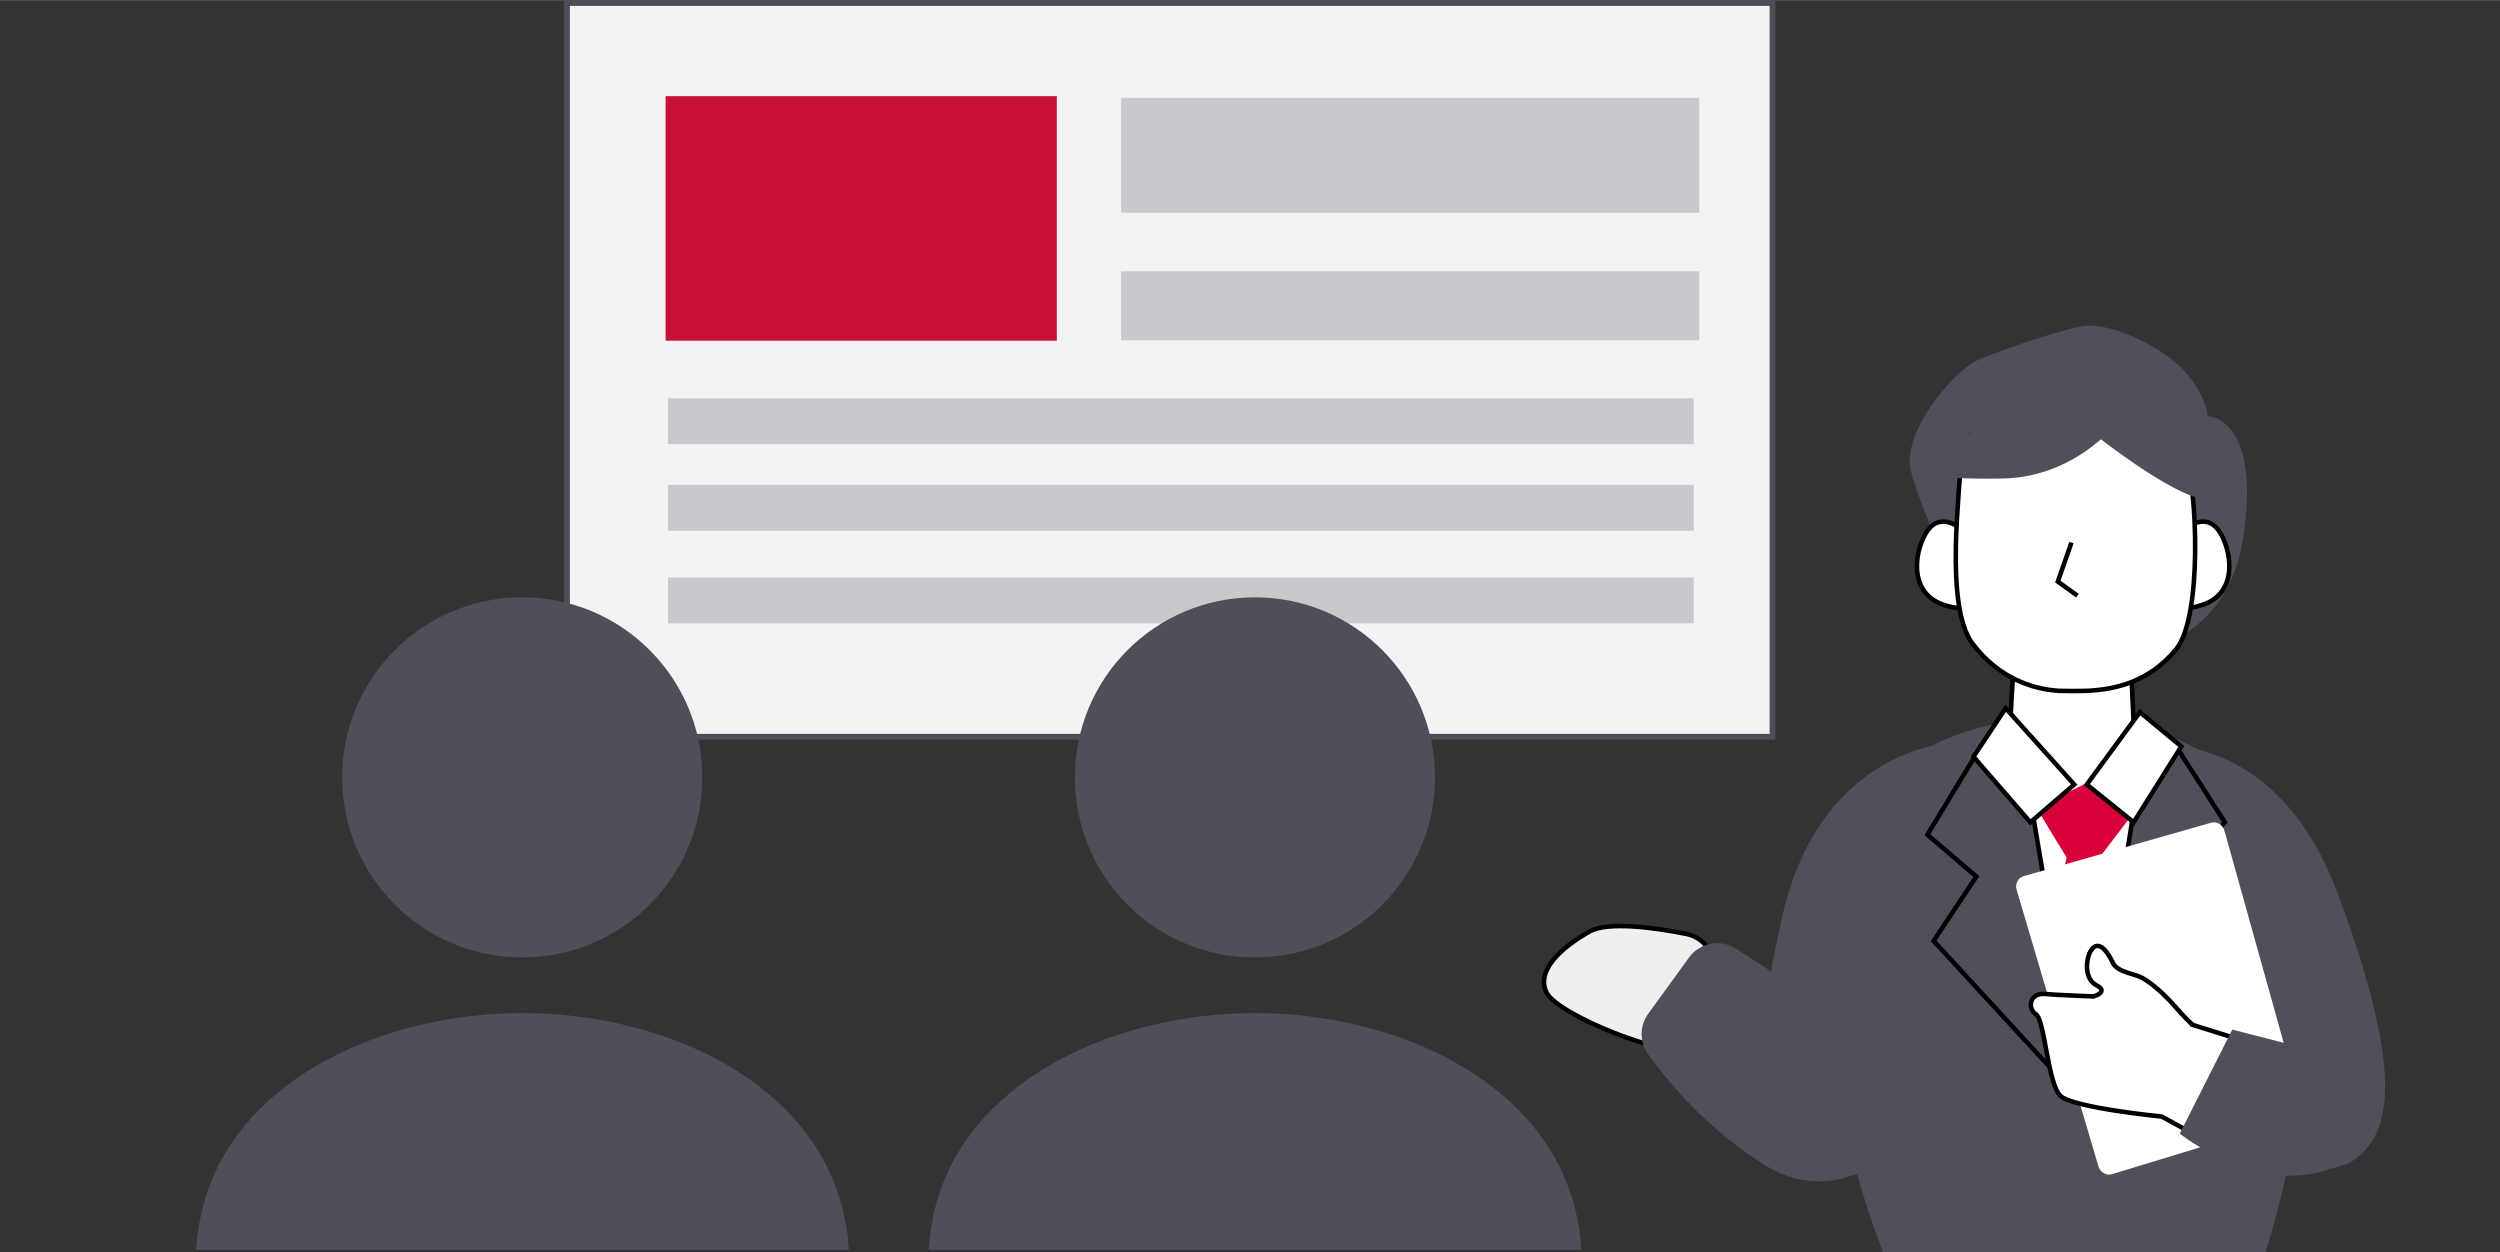
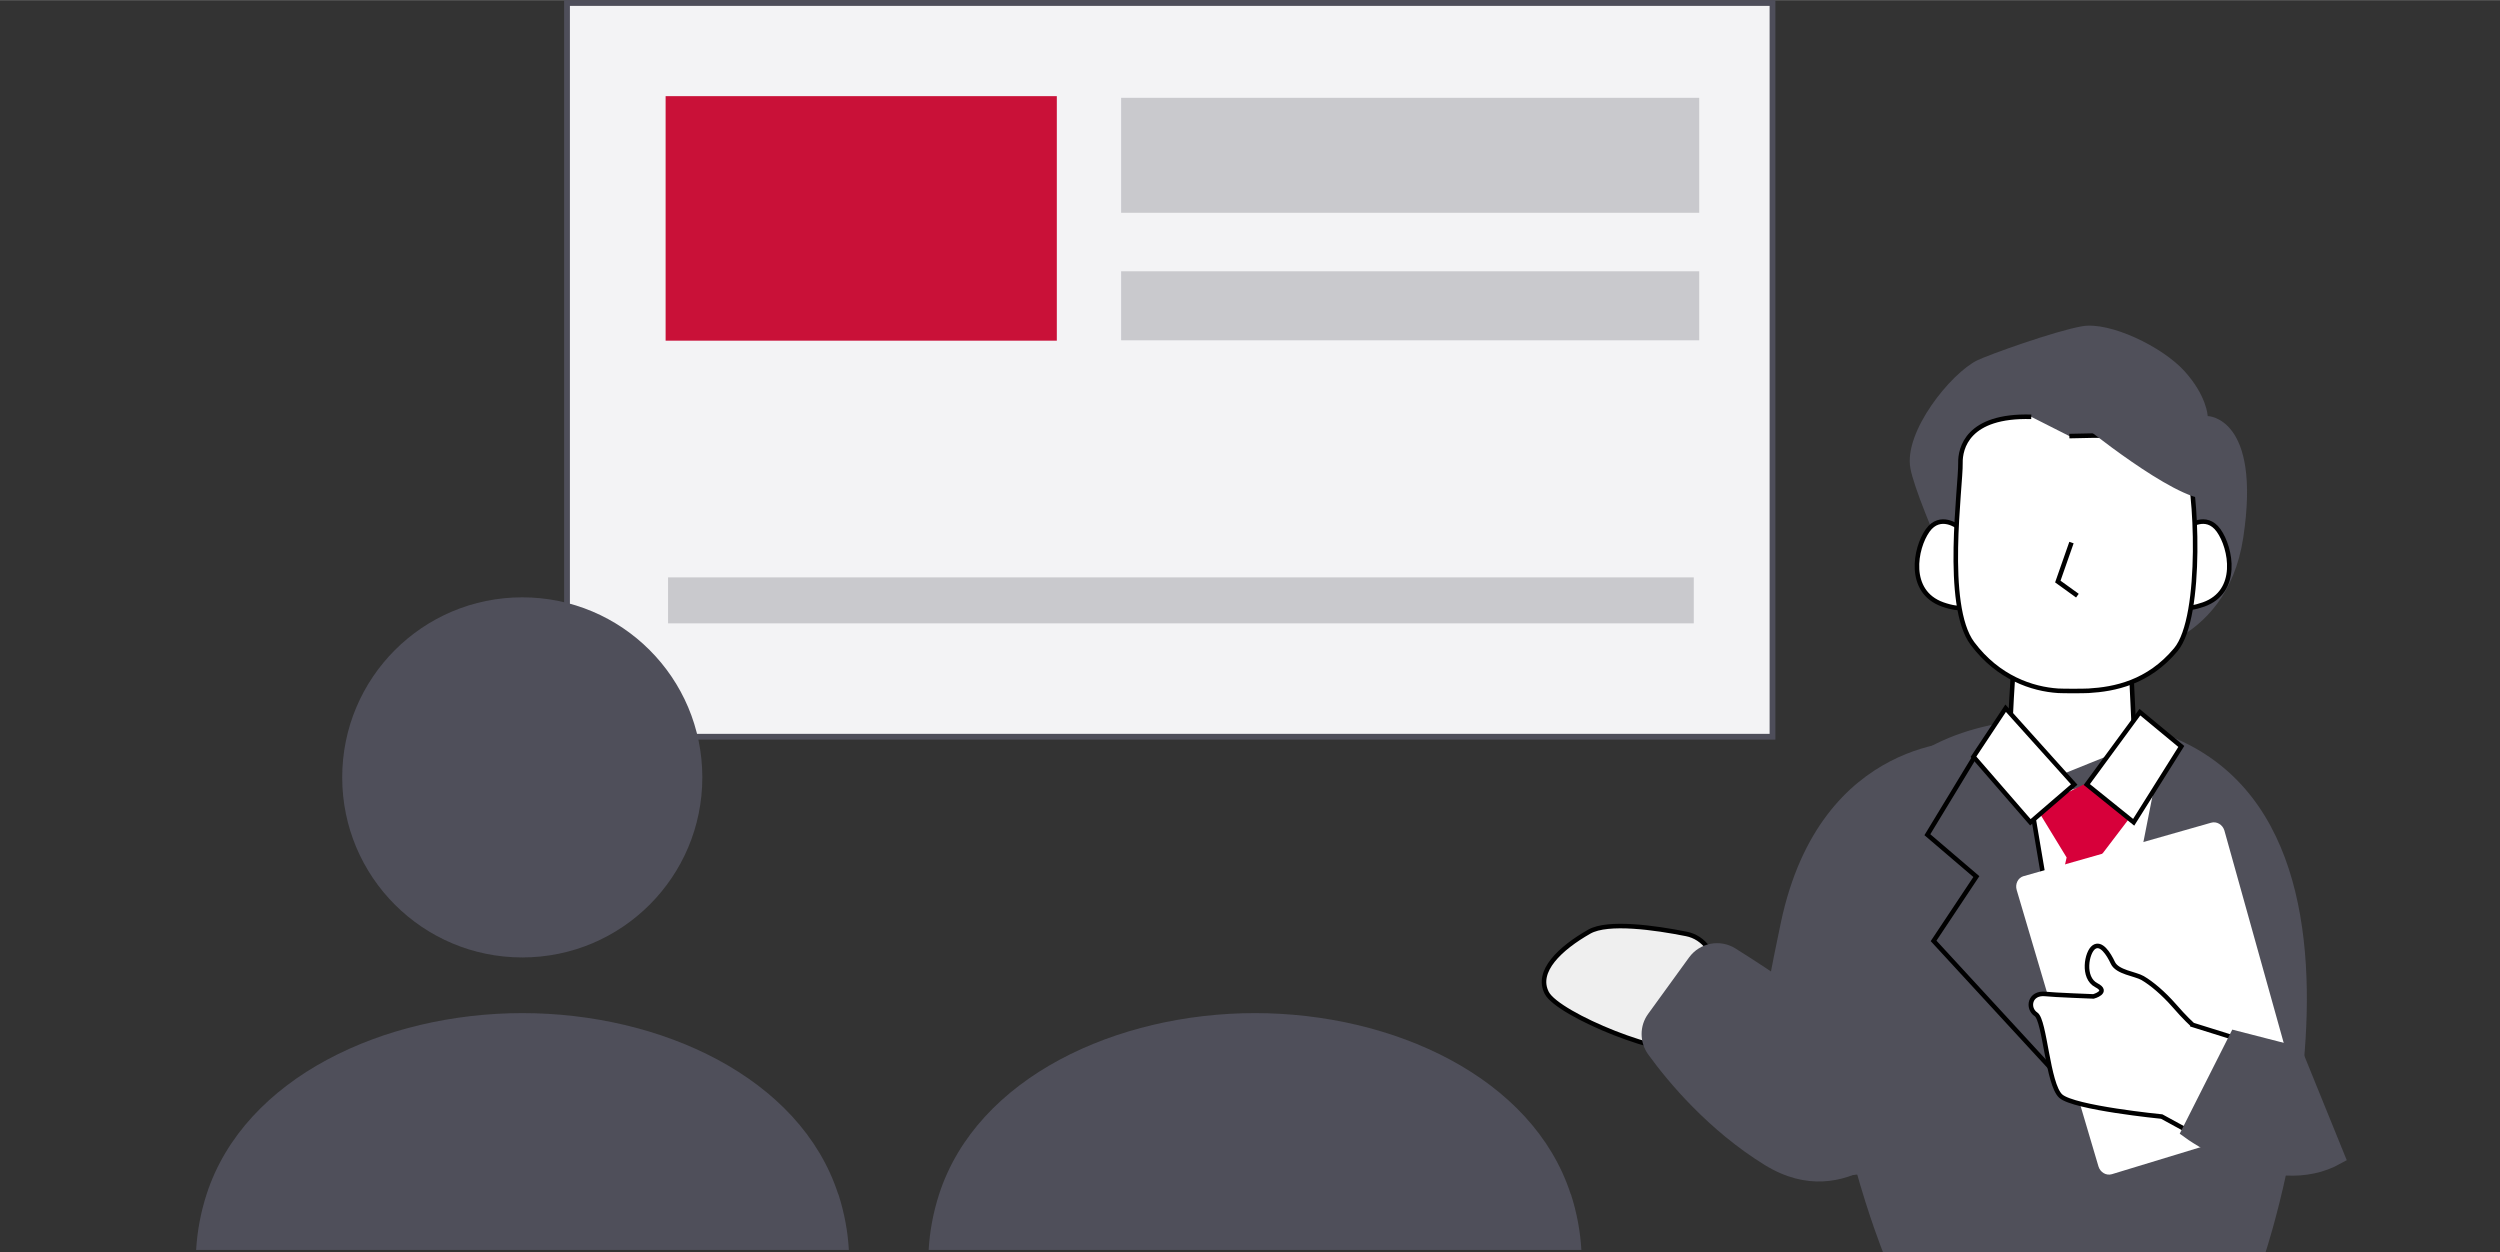
<svg xmlns="http://www.w3.org/2000/svg" id="_レイヤー_1" width="58.14mm" height="29.12mm" viewBox="0 0 164.81 82.53">
  <rect x="0" y="0" width="164.81" height="82.53" fill="#333333" stroke="none" />
  <defs>
    <style>.cls-1{stroke-width:3.03px;}.cls-1,.cls-2,.cls-3,.cls-4,.cls-5,.cls-6,.cls-7,.cls-8{stroke-miterlimit:10;}.cls-1,.cls-7,.cls-8{fill:none;stroke:#c9c9cd;}.cls-2{fill:#efefef;}.cls-2,.cls-3,.cls-5{stroke:#000;stroke-width:.3px;}.cls-9{fill:#c91138;}.cls-9,.cls-10,.cls-11,.cls-12,.cls-13,.cls-14{stroke-width:0px;}.cls-10,.cls-5,.cls-6{fill:#50505a;}.cls-3,.cls-12,.cls-14{fill:#fff;}.cls-4{fill:#f3f3f5;stroke:#4e4e5a;stroke-width:.38px;}.cls-11{fill:#d7003a;}.cls-13{fill:#4f4f5a;}.cls-14{fill-rule:evenodd;}.cls-6{stroke:#50505a;stroke-width:.98px;}.cls-7{stroke-width:7.58px;}.cls-8{stroke-width:4.55px;}</style>
  </defs>
  <rect class="cls-4" x="37.38" y=".19" width="79.47" height="48.37" />
  <rect class="cls-9" x="43.88" y="6.33" width="25.79" height="16.12" />
  <line class="cls-8" x1="73.91" y1="20.15" x2="112.02" y2="20.15" />
-   <line class="cls-1" x1="44.04" y1="27.76" x2="111.66" y2="27.76" />
  <line class="cls-7" x1="73.91" y1="10.23" x2="112.02" y2="10.23" />
-   <line class="cls-1" x1="44.04" y1="33.47" x2="111.66" y2="33.47" />
  <line class="cls-1" x1="44.04" y1="39.57" x2="111.66" y2="39.57" />
  <path class="cls-10" d="M149.36,82.53s11.4-34.46-12.5-35.18c-27.21-.82-12.73,35.18-12.73,35.18h25.24Z" />
  <path class="cls-3" d="M140.46,43.44l.41,8.69s-.41,2.48-2.9,2.48-5.51-5.38-5.51-5.38c0,0,.36-9.83,1.07-11.53s6.09,2.11,6.51,2.89.41,2.85.41,2.85Z" />
  <path class="cls-10" d="M129.88,48.84s-9.86-.44-12.48,11.98c-2.6,12.34-2.28,15.02.05,16.28,2.33,1.26,9.87-.22,9.76-1.53-.1-1.3,4.31-12.14,4.31-12.14" />
-   <path class="cls-10" d="M140.47,49.21s9.25-2.15,13.67,9.75c4.42,11.9,3.37,15.5,1.38,17.25s-6.26.58-6.45-.72-6.92-11.69-6.92-11.69" />
+   <path class="cls-10" d="M140.47,49.21c4.42,11.9,3.37,15.5,1.38,17.25s-6.26.58-6.45-.72-6.92-11.69-6.92-11.69" />
  <polygon class="cls-12" points="142.33 50.27 138.49 69.8 136.99 69.67 131.23 53.12 136.78 52 141.39 50.85 142.33 50.27" />
  <path class="cls-10" d="M131.08,43.24s-4.7-9.93-5.14-12.38c-.44-2.43,2.68-6.26,4.4-7.11.76-.37,5.1-1.93,6.92-2.25,1.82-.32,5.29,1.34,6.76,2.97s1.52,2.95,1.52,2.95c0,0,3.56.05,2.34,8.04-1.13,7.37-7.9,7.77-7.9,7.77h-8.9Z" />
  <polygon class="cls-11" points="140.89 53.26 138.28 56.69 140.75 67.87 137.44 72.65 133.72 67.81 136.24 56.52 134.25 53.26 137.98 51.4 140.89 53.26" />
  <polygon class="cls-5" points="130.42 49.48 127.06 55.02 130.29 57.78 127.47 62.02 137.22 72.61 133.63 51.4 130.42 49.48" />
-   <polygon class="cls-5" points="143.46 49.2 146.67 54.2 143.41 57.91 146.19 61.14 137.65 72.43 140.89 52.03 143.46 49.2" />
  <path class="cls-3" d="M129.09,34.73s-1.18-.93-2.01.23-1.37,4.04.99,4.88,2.77-.77,2.77-.77l-1.74-4.34Z" />
  <path class="cls-3" d="M144.25,34.73s1.18-.93,2.01.23,1.37,4.04-.99,4.88-2.77-.77-2.77-.77l1.74-4.34Z" />
  <path class="cls-3" d="M133.91,27.47c-4.21-.12-4.69,2.08-4.67,3.05.03,1.51-1.1,9.37.79,11.89,1.7,2.27,3.95,3.01,5.65,3.12.35.02,1.65.02,2.01,0,1.7-.1,3.93-.53,5.75-2.71s1.34-10.93.7-12.3c-.83-1.78-3.57-1.9-7.72-1.78" />
  <polyline class="cls-3" points="136.56 35.76 135.66 38.33 136.95 39.26" />
  <polygon class="cls-3" points="132.22 46.68 130.1 49.88 133.85 54.2 136.74 51.71 132.22 46.68" />
  <polygon class="cls-3" points="141.07 46.94 143.8 49.2 140.66 54.2 137.57 51.71 141.07 46.94" />
  <path class="cls-10" d="M137.16,27.91s6.16,5.03,8.36,4.99-1.96-5.64-1.96-5.64l-5.55-1.07-.85,1.72Z" />
-   <path class="cls-10" d="M140.07,27.25s-2.83,4.21-8.1,4.29-4.5-.48-4.5-.48l2.95-3.15,4.92-1.58,4.74.93Z" />
  <path class="cls-14" d="M133.41,57.75l12.35-3.52c.37-.11.76.12.88.51l5.05,18.08c.12.4-.08.81-.45.92l-12.02,3.66c-.37.11-.76-.12-.88-.51l-5.39-18.22c-.12-.4.08-.81.45-.92" />
  <path class="cls-3" d="M144.53,67.54s-.5-.45-1.2-1.26c-.71-.81-1.48-1.46-2.08-1.81-.48-.28-1.67-.38-1.96-1-.29-.62-.78-1.37-1.25-1.04-.48.33-.79,2.02.16,2.51.87.45-.19.74-.19.74,0,0-2.66-.1-3.15-.16-1.07-.12-1.23.95-.64,1.34.59.39.77,4.61,1.63,5.39.87.78,6.66,1.35,6.66,1.35l3.13,1.71,1.77-6.86-2.88-.9Z" />
  <path class="cls-6" d="M151.31,69.44l-3.89-1-3.1,6.14s5.52,4.06,9.77,1.68l-2.77-6.82Z" />
  <path class="cls-2" d="M112.98,64.09c.16-1.19-.64-2.3-1.81-2.53-2.06-.41-5.17-.85-6.4-.15-1.91,1.09-3.54,2.61-2.8,4.04s7.92,4.39,9.73,3.68c1.01-.4,1.09-3.59,1.28-5.03Z" />
  <path class="cls-10" d="M125.97,74.55s-4.12,5.63-9.62,2.25c-3.73-2.3-6.38-5.48-7.69-7.29-.58-.8-.59-1.89,0-2.69l2.69-3.71c.71-.97,2.04-1.23,3.06-.59,2.38,1.49,6.35,4.12,7.26,5.53,1.32,2.05.88,4.08.88,4.08" />
  <path class="cls-13" d="M34.43,63.11c6.56,0,11.87-5.31,11.87-11.87s-5.31-11.87-11.87-11.87-11.87,5.31-11.87,11.87,5.31,11.87,11.87,11.87Z" />
  <path class="cls-13" d="M55.26,78.72c-2.51-7.73-11.74-11.94-20.82-11.94s-18.31,4.21-20.82,11.94c-.4,1.24-.62,2.47-.69,3.67h43.03c-.07-1.2-.29-2.43-.69-3.67Z" />
-   <path class="cls-13" d="M82.73,63.11c6.56,0,11.87-5.31,11.87-11.87s-5.31-11.87-11.87-11.87-11.87,5.31-11.87,11.87,5.31,11.87,11.87,11.87Z" />
  <path class="cls-13" d="M103.55,78.72c-2.51-7.73-11.74-11.94-20.82-11.94s-18.31,4.21-20.82,11.94c-.4,1.24-.62,2.47-.69,3.67h43.03c-.07-1.2-.29-2.43-.69-3.67Z" />
</svg>